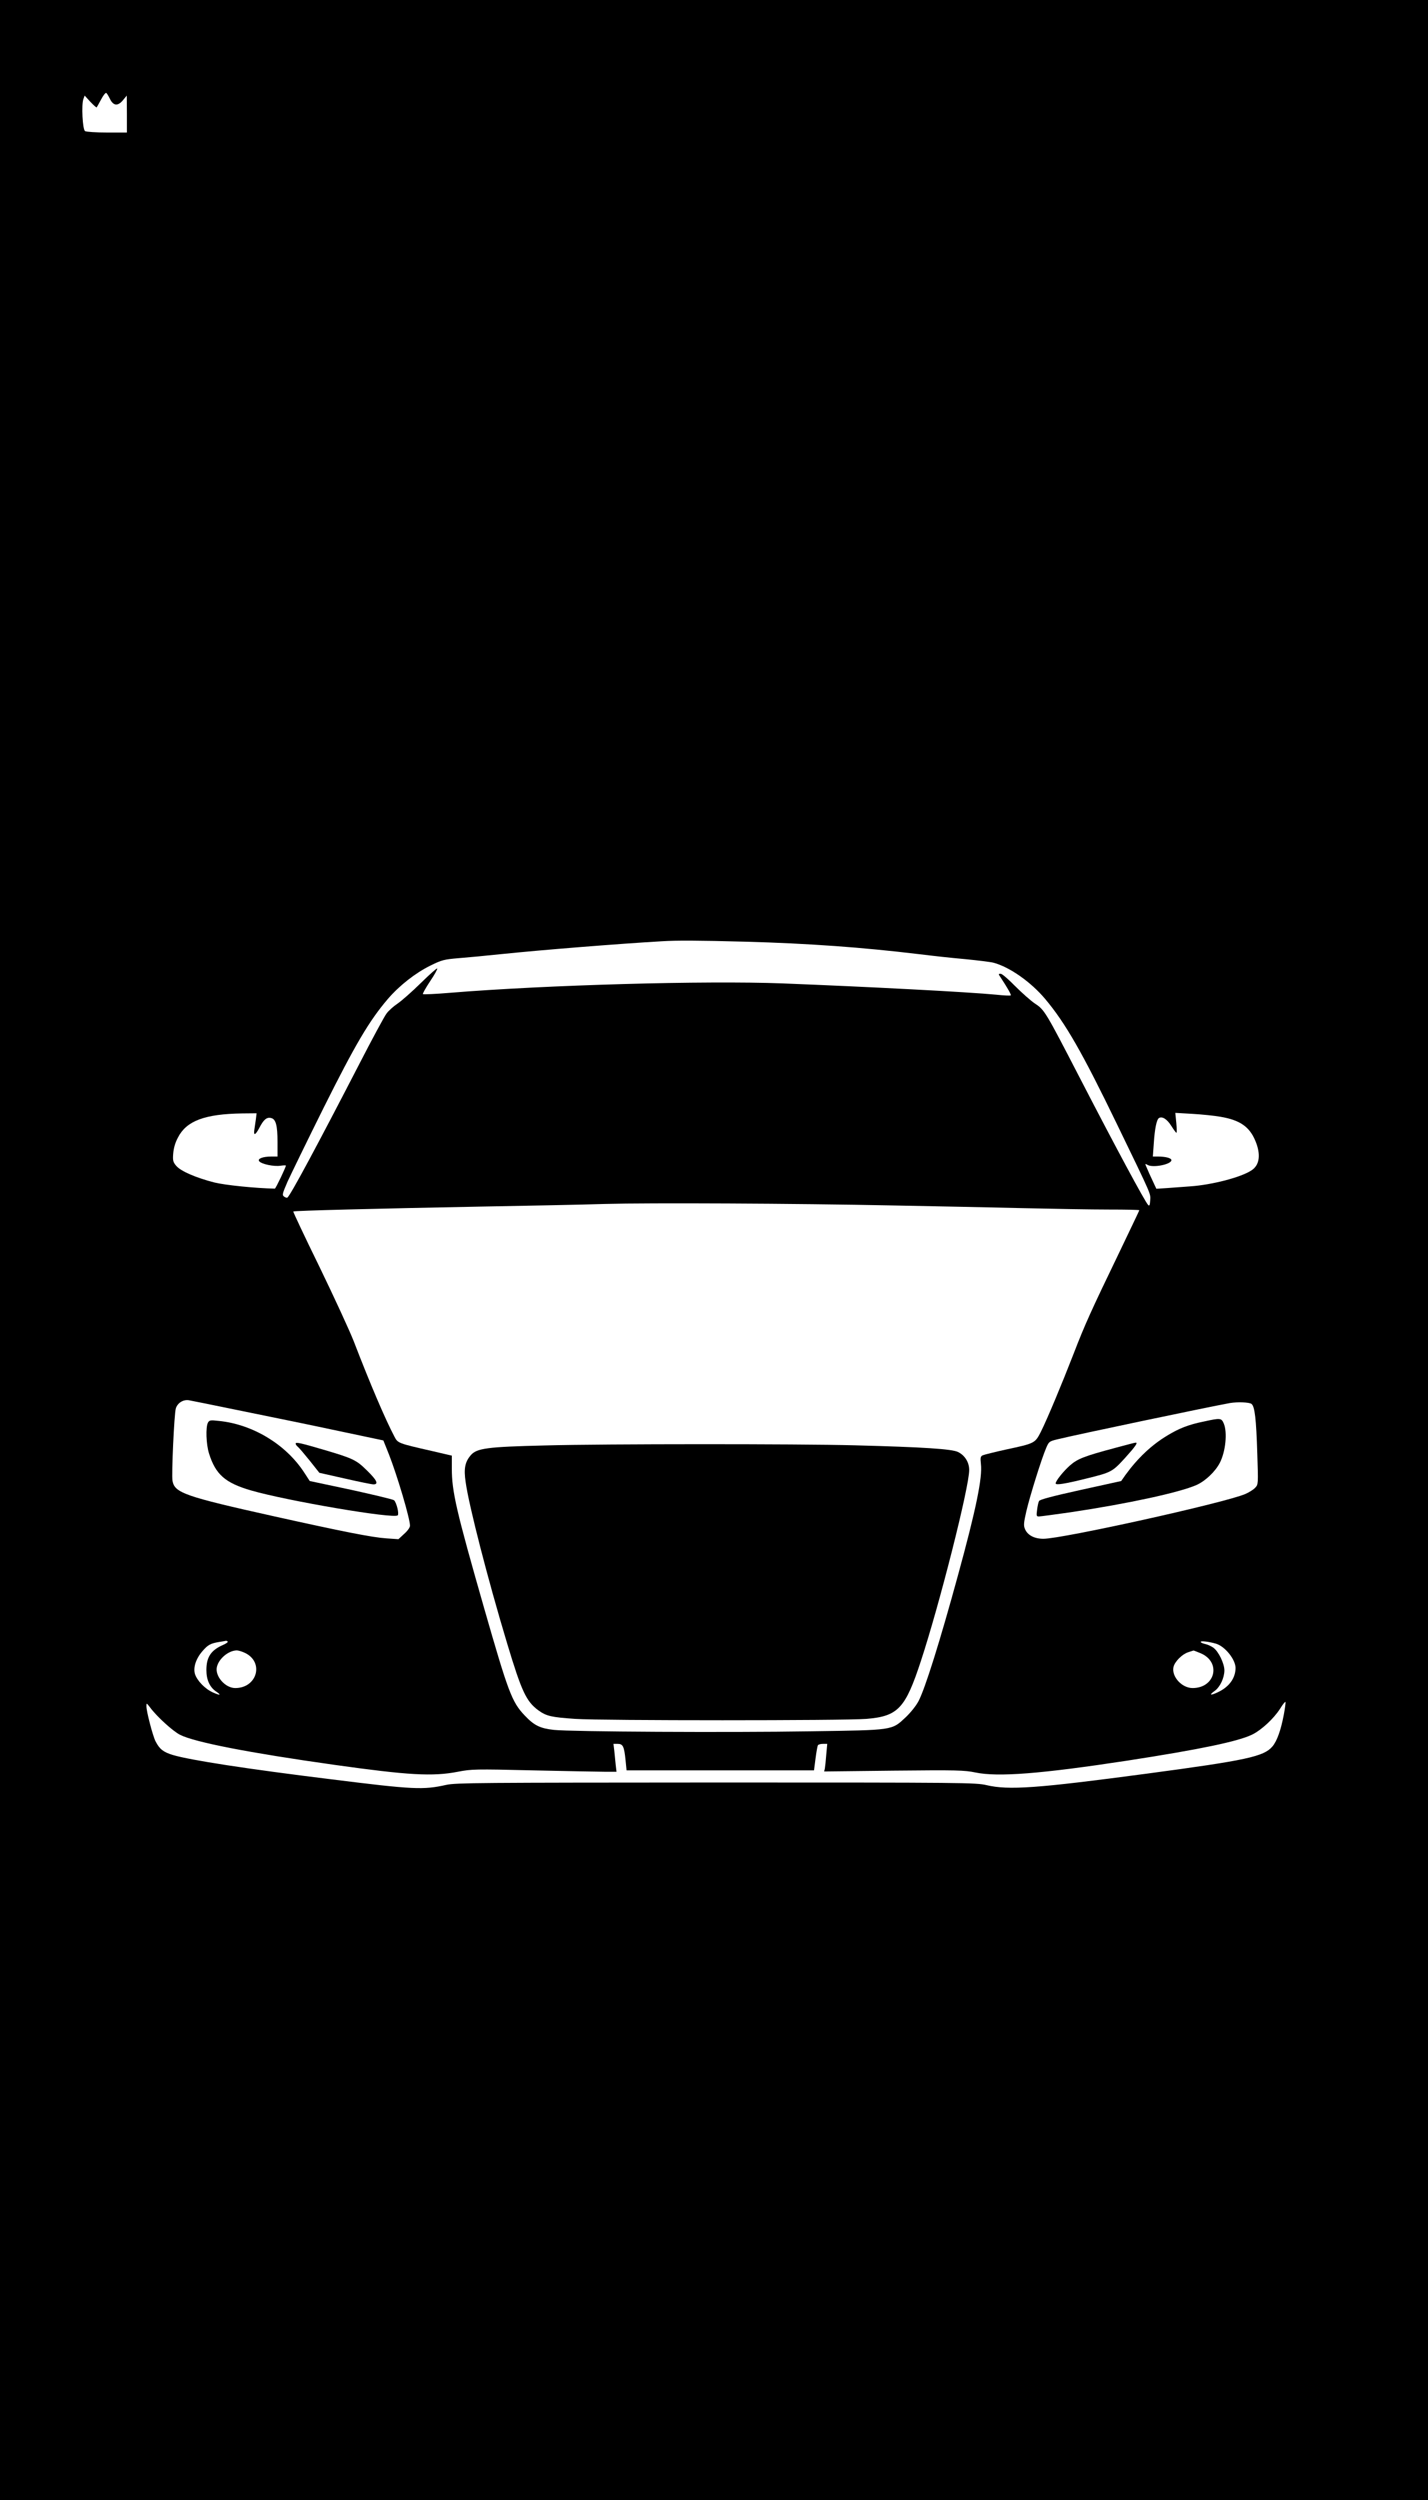
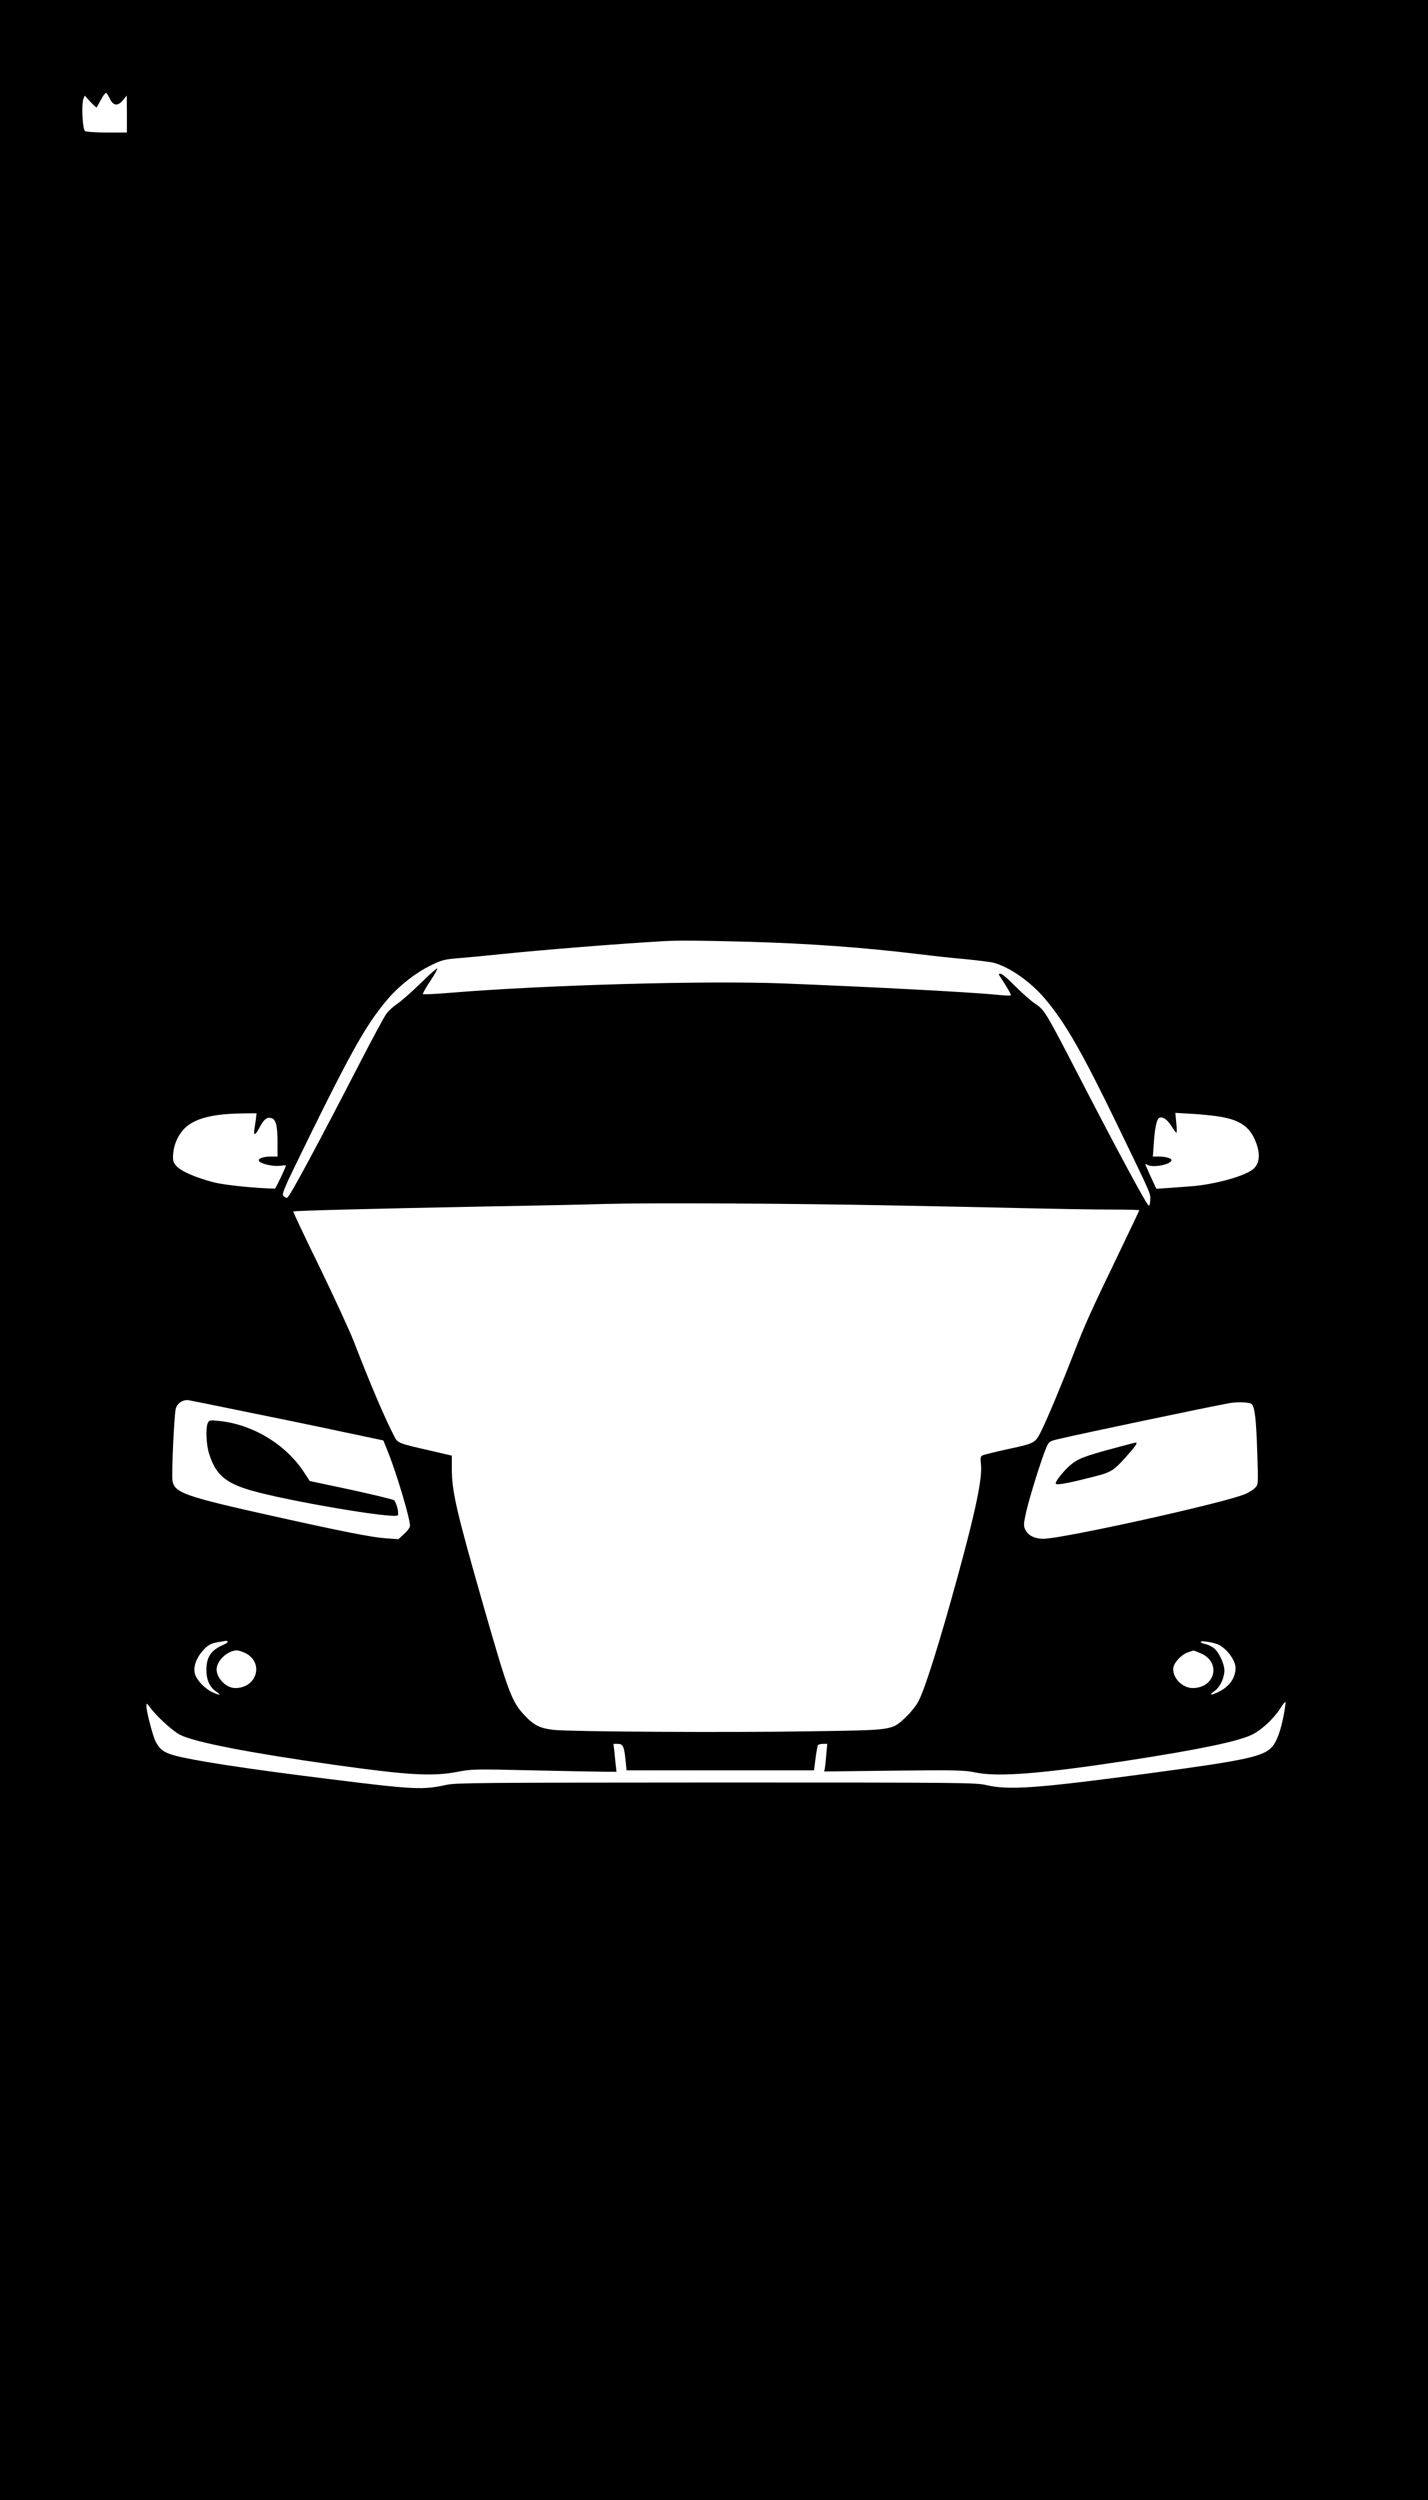
<svg xmlns="http://www.w3.org/2000/svg" version="1.0" width="768pt" height="1344pt" viewBox="0 0 1024 1792" preserveAspectRatio="xMidYMid meet">
  <g transform="translate(0,1792) scale(0.1,-0.1)" fill="#000000" stroke="none">
    <path d="M0 8960 l0 -8960 5120 0 5120 0 0 8960 0 8960 -5120 0 -5120 0 0 -8960z m788 8252 c24 -51 57 -55 94 -10 l27 33 1 -132 0 -133 -142 0 c-79 0 -150 5 -158 10 -18 11 -27 190 -12 230 l9 25 41 -45 c23 -24 43 -42 45 -40 2 3 17 28 32 57 15 29 32 50 37 47 5 -3 16 -22 26 -42z m4557 -6042 c459 -13 834 -40 1250 -90 88 -11 234 -27 325 -35 91 -9 183 -20 205 -26 116 -31 269 -139 371 -261 145 -173 265 -382 517 -903 250 -516 238 -489 235 -540 -2 -34 -6 -42 -15 -32 -23 24 -231 410 -493 917 -241 466 -250 482 -318 526 -31 21 -95 78 -143 126 -47 48 -93 88 -103 88 -18 0 -18 -1 0 -27 51 -78 77 -124 72 -128 -3 -3 -49 -1 -104 5 -193 19 -920 57 -1534 81 -549 21 -1692 -11 -2378 -67 -106 -9 -196 -13 -199 -10 -4 3 20 45 51 92 32 47 55 89 51 92 -3 3 -56 -44 -118 -105 -62 -61 -136 -126 -165 -146 -29 -19 -66 -52 -81 -73 -16 -22 -102 -181 -191 -354 -301 -583 -499 -952 -519 -964 -4 -3 -15 0 -24 7 -15 11 -12 21 25 107 24 52 140 291 259 530 227 454 326 622 459 778 83 97 199 188 307 241 81 40 97 44 203 53 63 5 201 18 305 29 290 30 840 74 1150 92 112 7 257 6 600 -3z m-3510 -1272 c-4 -24 -8 -58 -11 -75 -7 -46 7 -41 35 11 31 61 54 80 85 72 34 -8 46 -52 46 -172 l0 -104 -44 0 c-62 0 -102 -16 -87 -34 17 -21 106 -39 152 -32 21 3 39 4 39 1 0 -12 -73 -165 -79 -165 -134 2 -358 25 -434 44 -132 34 -241 81 -273 119 -23 27 -26 38 -22 88 3 38 14 78 34 115 61 120 193 169 462 173 l102 1 -5 -42z m6917 17 c141 -24 209 -72 251 -175 39 -95 30 -170 -27 -208 -73 -50 -283 -105 -443 -116 -46 -3 -119 -9 -162 -12 l-79 -5 -27 58 c-15 32 -34 73 -41 91 -15 33 -14 33 7 21 40 -21 169 5 169 35 0 15 -42 26 -98 26 l-35 0 7 98 c7 104 20 167 37 178 23 14 58 -8 88 -56 17 -27 34 -50 37 -50 3 0 3 32 -1 72 l-7 71 121 -7 c67 -4 158 -13 203 -21z m-2332 -636 c283 -5 695 -14 915 -19 220 -5 498 -10 618 -10 119 0 217 -2 217 -5 0 -2 -66 -140 -146 -307 -198 -410 -245 -513 -325 -721 -87 -224 -190 -470 -235 -560 -42 -82 -43 -83 -249 -127 -82 -18 -158 -37 -169 -42 -15 -8 -17 -17 -12 -62 12 -95 -35 -326 -164 -796 -130 -476 -236 -813 -283 -903 -17 -33 -57 -83 -93 -117 -101 -94 -83 -91 -684 -100 -588 -10 -1715 -3 -1837 10 -101 11 -143 32 -211 104 -92 97 -117 165 -291 771 -200 699 -231 833 -231 1000 l0 91 -142 33 c-245 56 -245 56 -270 104 -66 126 -170 368 -291 682 -30 77 -141 317 -246 534 -106 216 -190 395 -188 397 5 6 600 21 1337 35 338 6 741 14 895 19 326 9 1345 4 2085 -11z m-4675 -1475 c198 -40 505 -103 682 -141 l322 -68 40 -100 c60 -153 151 -460 151 -511 0 -13 -17 -37 -42 -59 l-41 -38 -86 6 c-103 7 -310 48 -801 157 -647 144 -717 169 -733 255 -8 42 12 483 24 520 12 39 54 65 94 58 16 -3 192 -38 390 -79z m7229 53 c24 -18 34 -105 42 -360 7 -216 7 -217 -15 -241 -13 -14 -45 -34 -71 -45 -146 -63 -1311 -321 -1448 -321 -65 0 -114 26 -132 70 -11 25 -9 45 10 128 24 104 109 377 142 453 19 45 22 48 81 62 119 30 1082 232 1237 260 54 9 137 6 154 -6z m-7341 -1704 c4 -3 -12 -15 -36 -25 -85 -38 -117 -87 -117 -179 0 -70 24 -123 70 -154 40 -27 30 -30 -22 -7 -57 25 -115 85 -130 133 -14 47 8 112 55 165 37 43 57 54 116 64 25 4 49 8 52 9 3 0 9 -2 12 -6z m7087 -15 c64 -19 139 -112 140 -173 0 -73 -45 -136 -125 -174 -57 -27 -68 -22 -24 9 38 28 68 91 69 146 0 50 -42 137 -80 164 -16 11 -42 23 -59 26 -17 4 -31 10 -31 15 0 9 58 2 110 -13z m-6959 -68 c134 -69 81 -250 -74 -250 -72 0 -146 85 -132 150 13 60 83 119 143 120 12 0 41 -9 63 -20z m6850 -1 c148 -64 104 -249 -59 -249 -77 0 -152 82 -137 151 9 39 62 92 106 106 19 6 35 11 37 12 2 1 25 -9 53 -20z m594 -445 c-20 -105 -48 -185 -81 -223 -61 -72 -185 -99 -904 -195 -787 -105 -987 -119 -1145 -82 -77 18 -147 19 -1940 19 -1695 -1 -1867 -2 -1935 -17 -165 -37 -233 -34 -825 40 -610 75 -1009 137 -1135 174 -69 21 -96 42 -125 99 -20 40 -65 213 -65 250 0 26 0 26 27 -9 49 -66 164 -170 214 -195 104 -53 493 -129 1104 -215 534 -75 707 -85 888 -50 99 19 122 20 538 10 239 -5 471 -10 517 -10 l83 0 -6 50 c-3 28 -7 73 -10 100 l-6 50 31 0 c37 0 46 -18 56 -119 l7 -71 672 0 672 0 11 85 c6 47 14 90 17 95 4 6 20 10 36 10 l31 0 -7 -77 c-3 -43 -8 -88 -10 -99 l-5 -22 499 6 c455 5 506 3 585 -13 161 -34 469 -10 1091 85 518 80 792 137 893 186 68 33 157 116 202 187 19 31 36 52 38 47 2 -5 -4 -48 -13 -96z" />
-     <path d="M3907 7559 c-417 -10 -489 -20 -532 -71 -41 -48 -50 -96 -36 -191 23 -168 159 -697 297 -1155 105 -349 138 -418 225 -482 57 -41 91 -49 264 -61 191 -13 1929 -13 2088 0 227 19 279 74 391 416 135 411 346 1246 346 1368 0 55 -31 105 -80 129 -45 22 -248 35 -740 48 -419 11 -1780 11 -2223 -1z" />
    <path d="M1491 7722 c-17 -33 -13 -154 8 -221 47 -150 116 -211 303 -265 256 -74 1023 -205 1050 -178 11 11 -8 90 -26 108 -6 6 -145 39 -308 75 l-297 63 -41 63 c-132 201 -369 344 -612 368 -60 7 -67 5 -77 -13z" />
-     <path d="M2120 7572 c0 -5 7 -16 16 -23 9 -7 47 -52 85 -99 l69 -87 182 -41 c101 -23 193 -42 206 -42 39 0 25 30 -47 100 -76 75 -98 86 -316 150 -157 46 -195 55 -195 42z" />
-     <path d="M8630 7730 c-107 -22 -174 -48 -258 -99 -114 -68 -214 -163 -302 -284 l-30 -43 -291 -64 c-204 -45 -293 -69 -298 -79 -5 -9 -11 -37 -14 -63 -6 -43 -5 -48 13 -48 11 0 113 14 226 30 409 61 784 142 905 196 64 29 135 97 167 160 41 81 54 216 28 279 -17 41 -23 42 -146 15z" />
-     <path d="M7995 7541 c-221 -59 -268 -78 -321 -124 -48 -42 -104 -112 -104 -130 0 -14 64 -4 217 34 183 45 189 48 282 150 74 82 93 110 74 108 -5 0 -71 -17 -148 -38z" />
+     <path d="M7995 7541 c-221 -59 -268 -78 -321 -124 -48 -42 -104 -112 -104 -130 0 -14 64 -4 217 34 183 45 189 48 282 150 74 82 93 110 74 108 -5 0 -71 -17 -148 -38" />
  </g>
</svg>